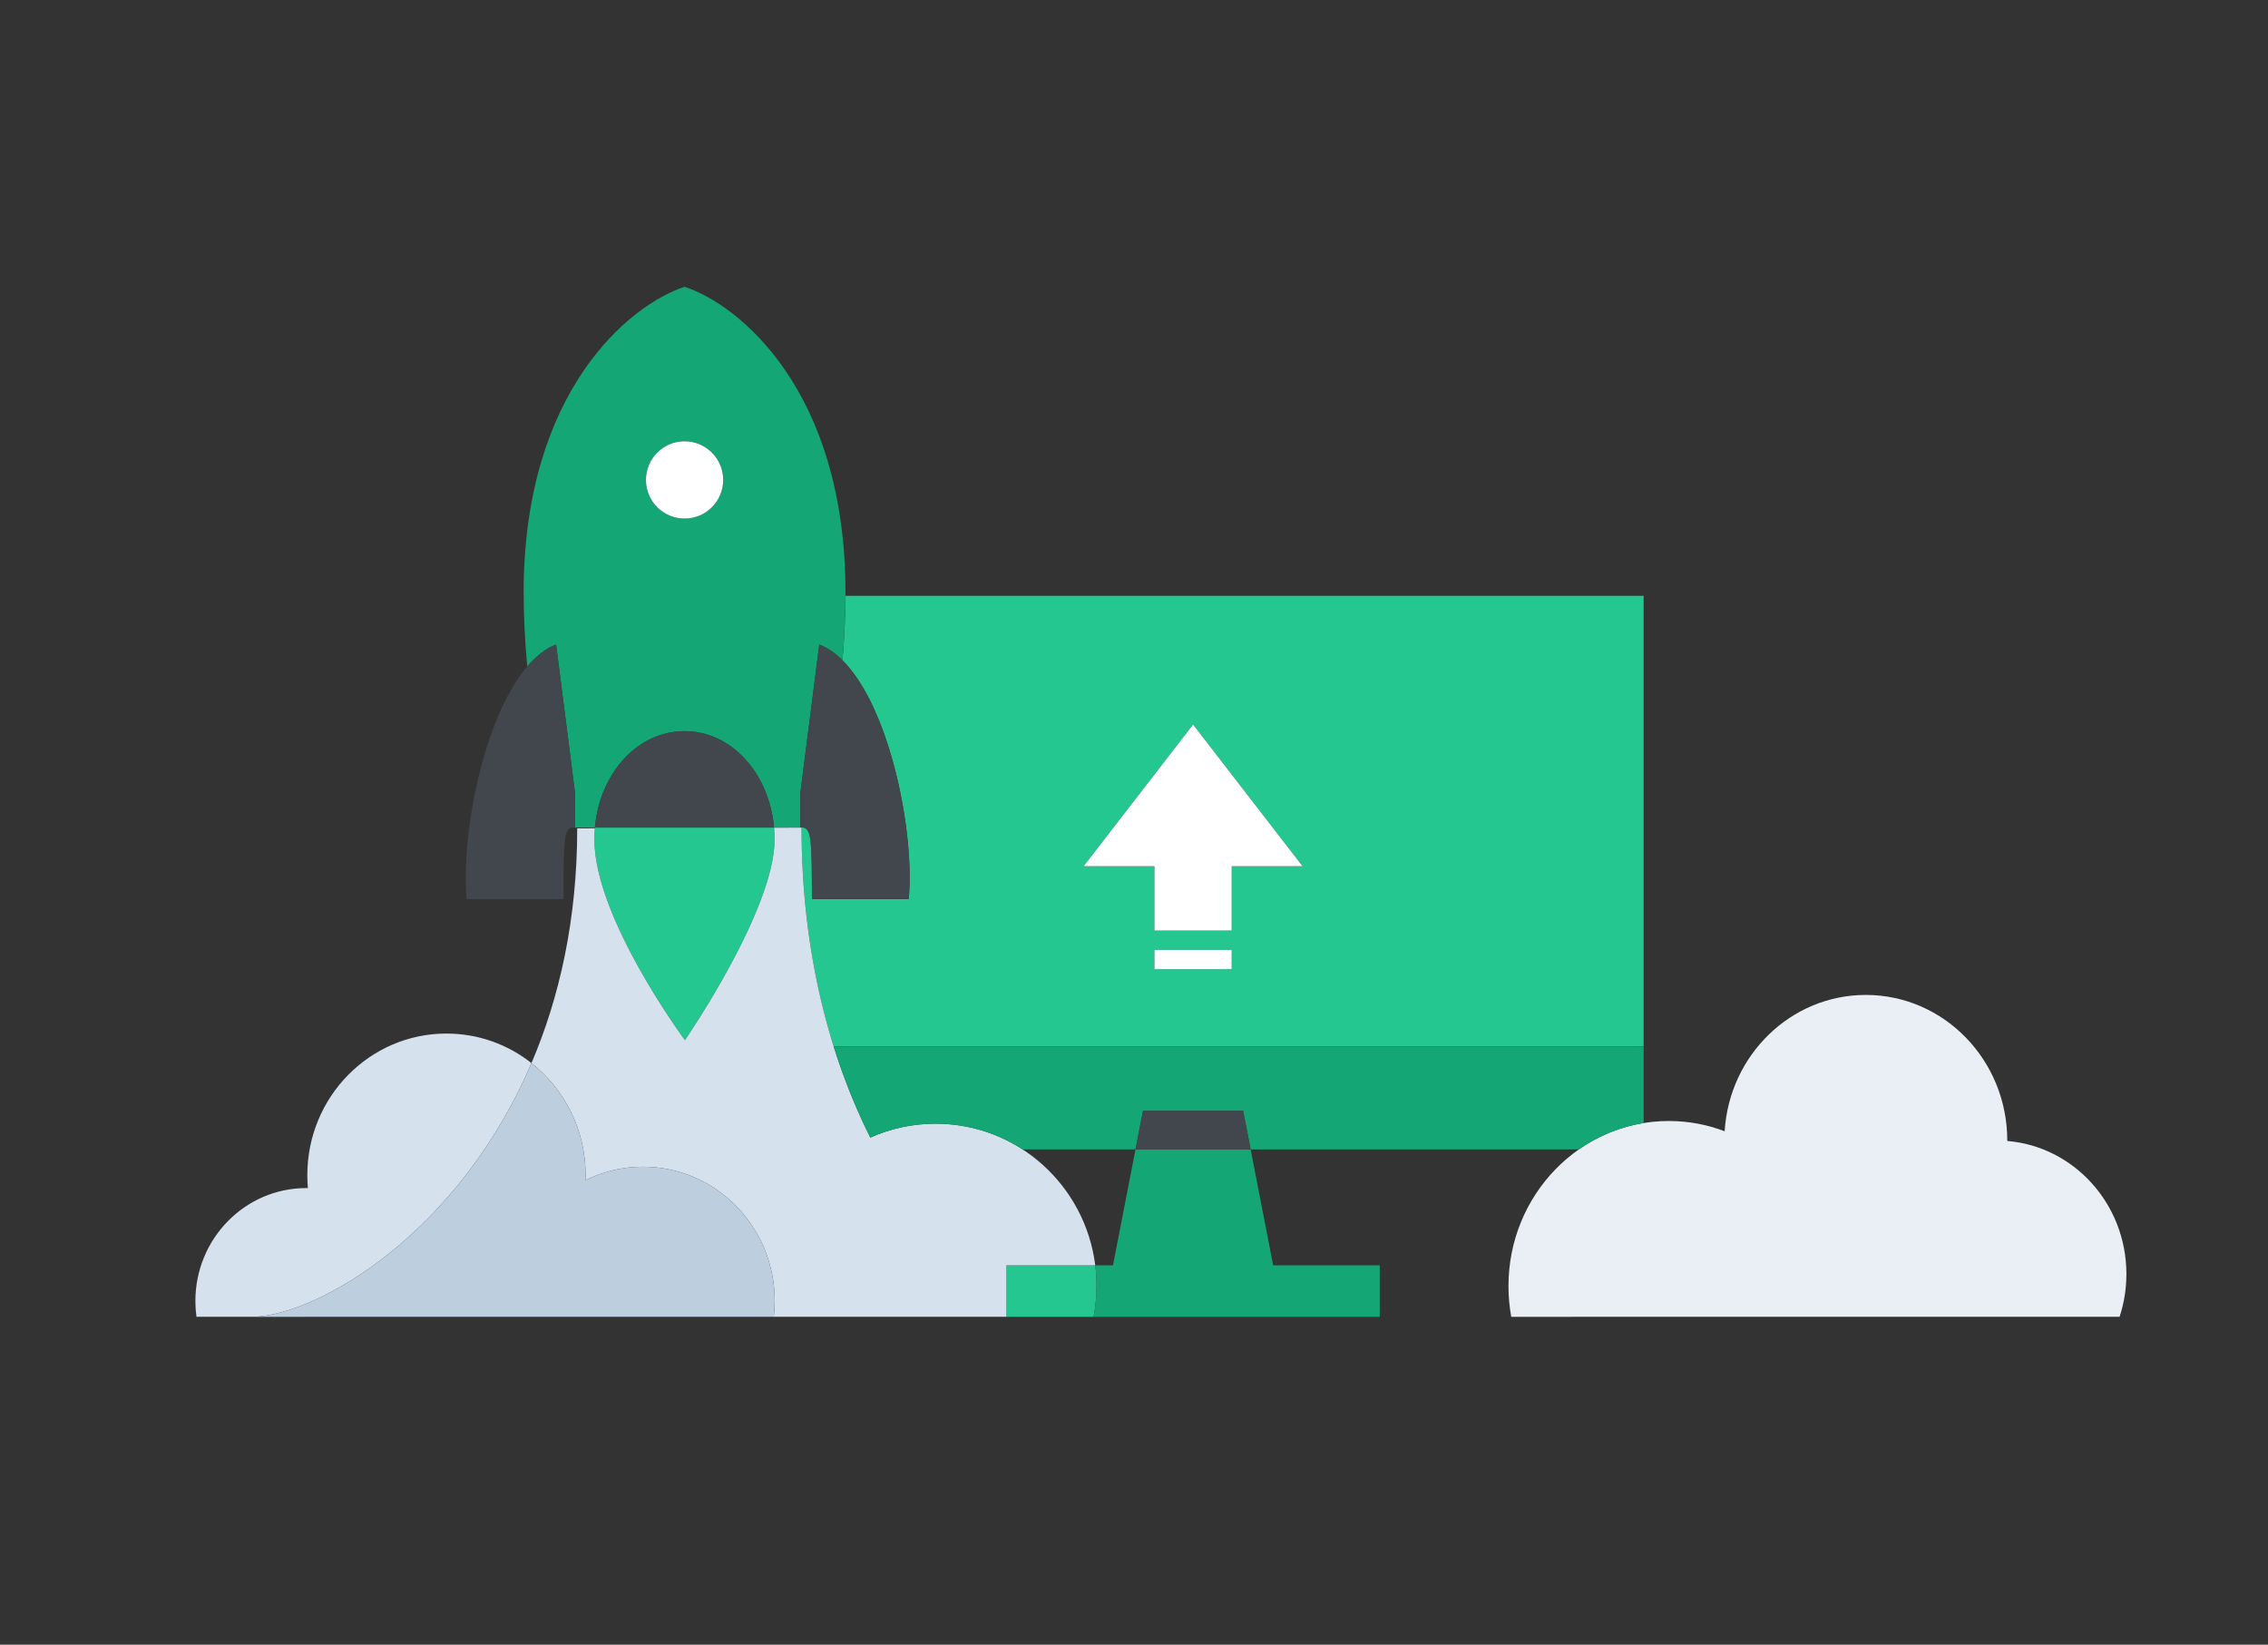
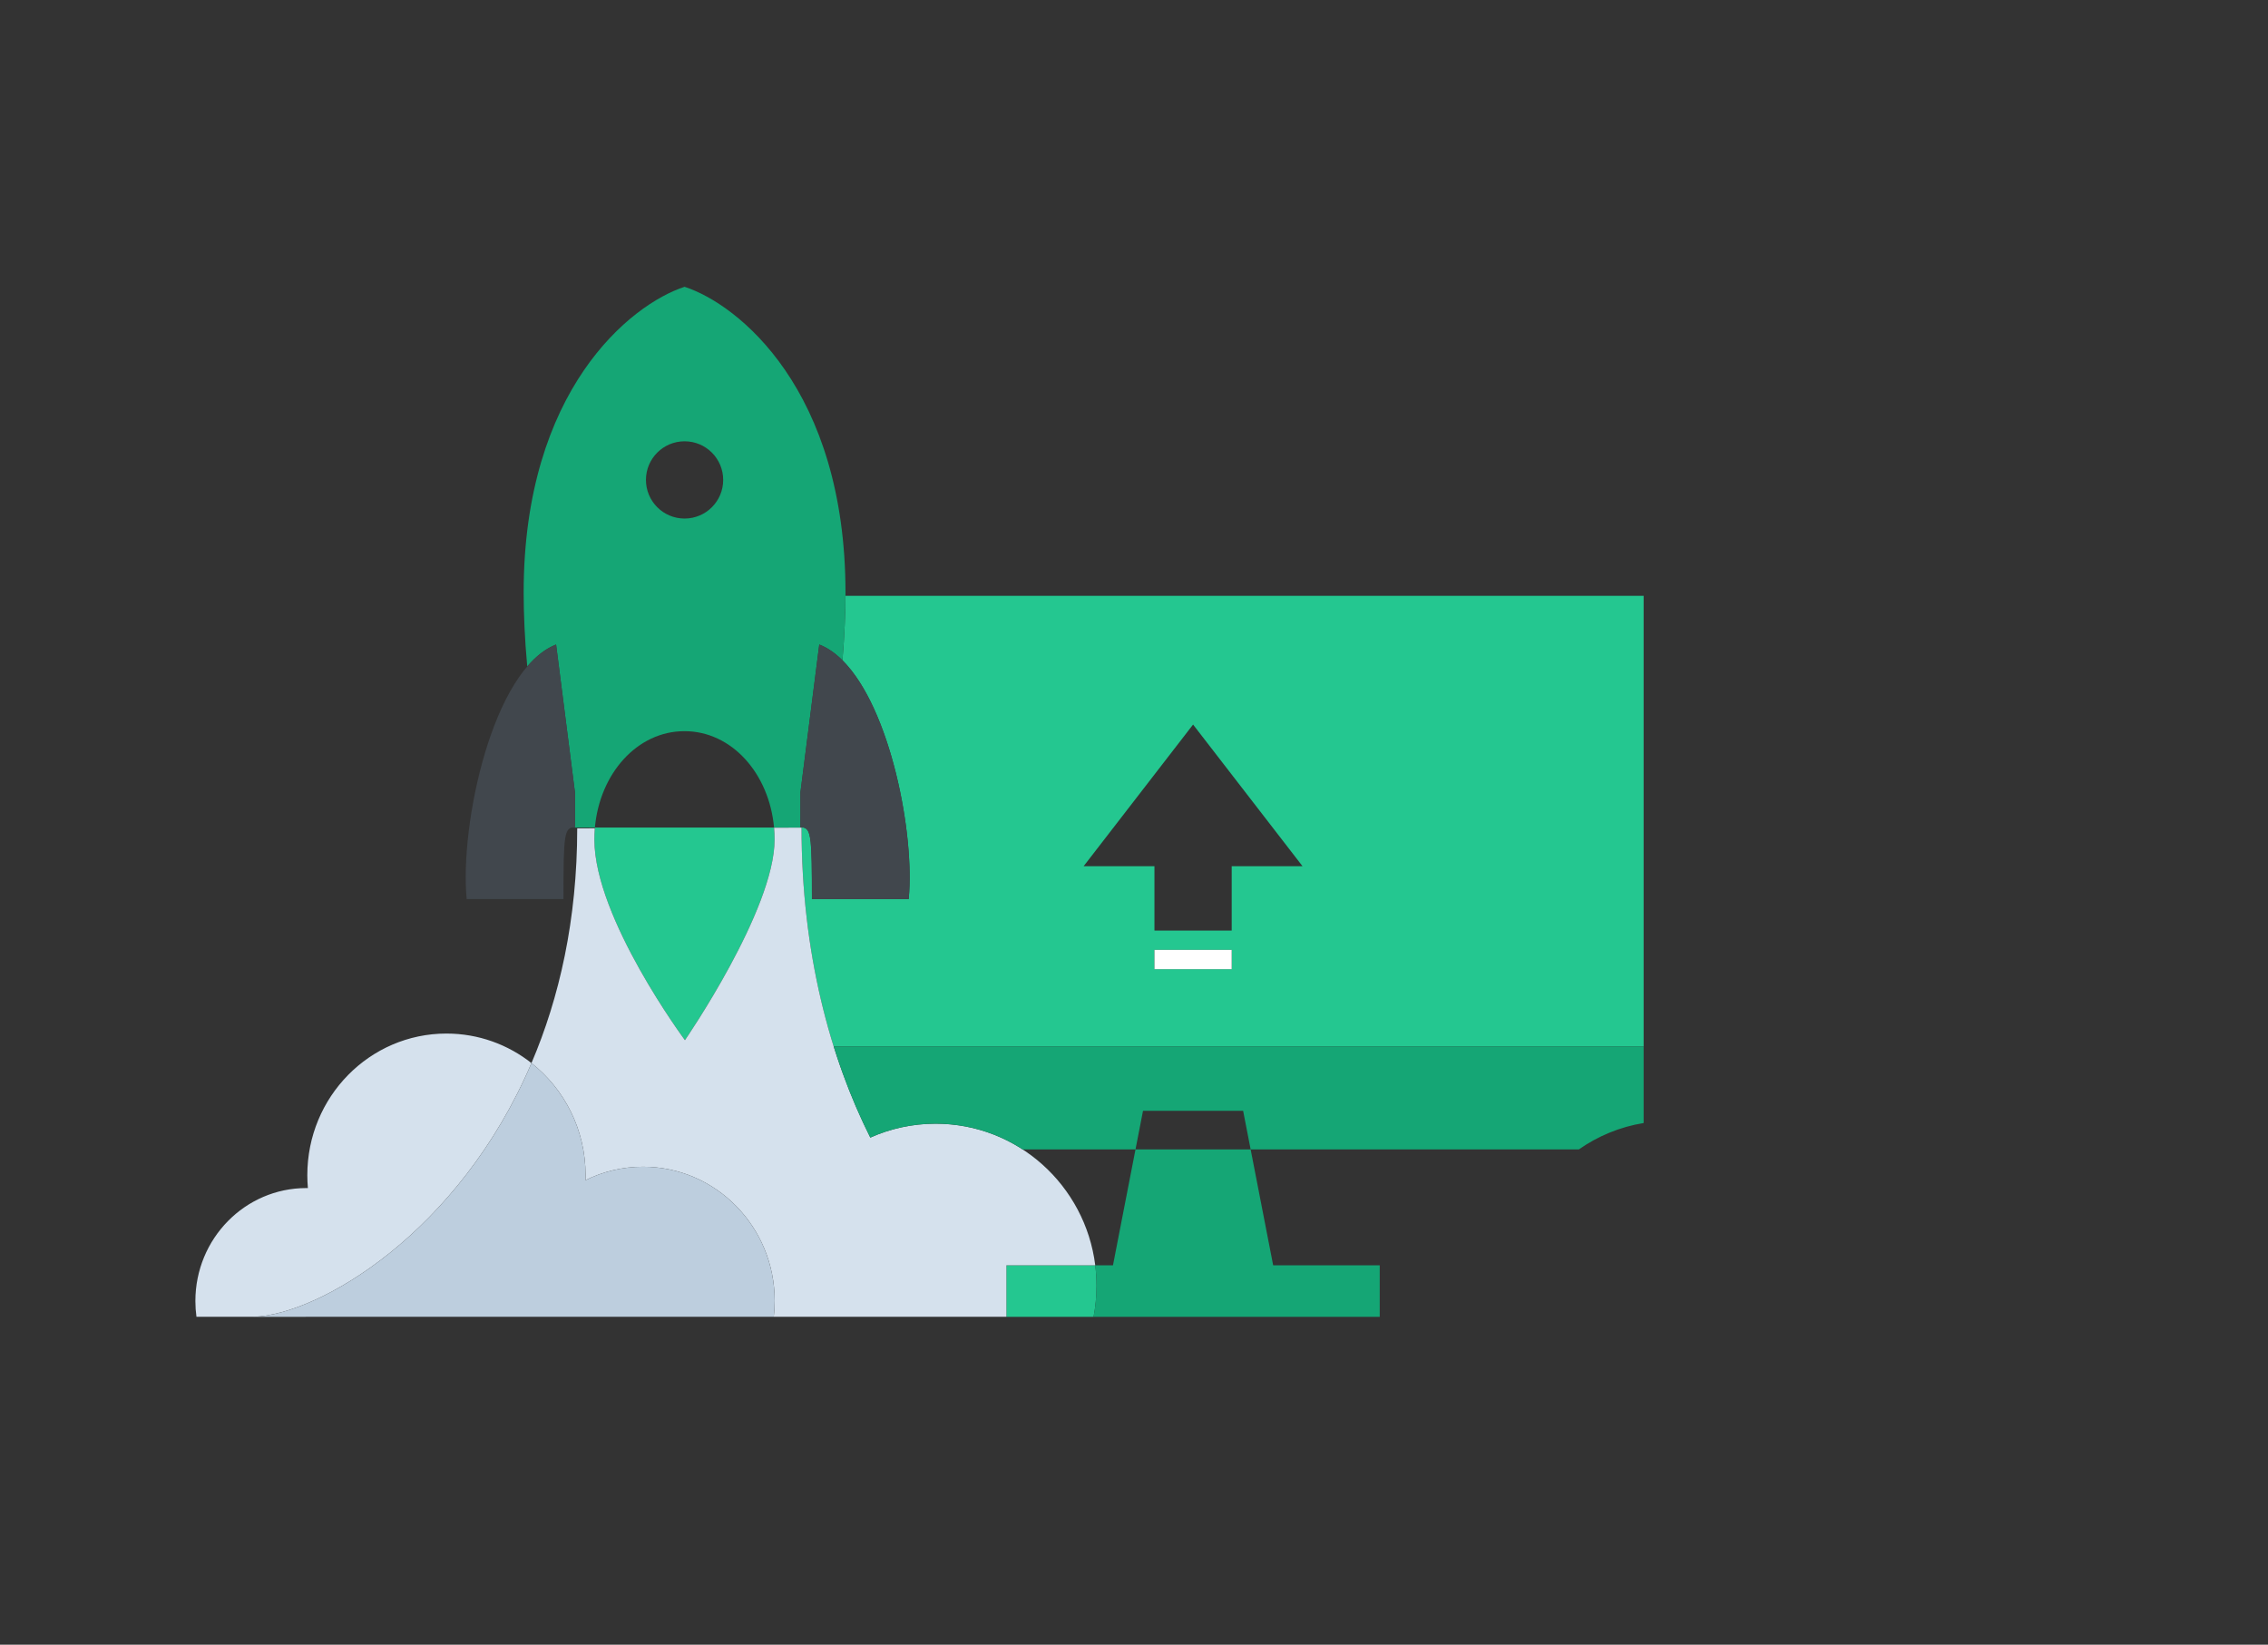
<svg xmlns="http://www.w3.org/2000/svg" width="331" height="240" viewBox="0 0 331 240" fill="none">
  <rect x="0" y="0" width="331" height="240" fill="#333333" stroke="none" />
  <path fill-rule="evenodd" clip-rule="evenodd" d="M116.98 120.765L116.818 120.765V120.758H117.268C118.409 121.013 118.495 122.672 118.495 131.187H132.619C133.527 121.717 129.969 103.334 122.95 96.351C123.251 92.853 123.379 89.555 123.393 86.939H239.879V152.697H121.669C118.783 143.477 116.98 132.782 116.98 120.765ZM190.091 126.394L174.121 105.727L158.151 126.394H168.485V135.788H179.758V126.394H190.091ZM179.758 138.606H168.485V141.424H179.758V138.606Z" fill="#24C790" />
  <path d="M86.822 120.758C86.769 121.342 86.743 121.935 86.744 122.536C86.767 134.001 99.963 151.784 99.963 151.784C99.963 151.784 113.068 132.76 113.047 122.483C113.046 121.9 113.019 121.325 112.968 120.758H86.822Z" fill="#24C790" />
  <path d="M159.845 184.636H146.879V192.152H159.6C159.882 190.686 160.03 189.171 160.03 187.622C160.03 186.611 159.967 185.614 159.845 184.636Z" fill="#24C790" />
-   <path d="M309.34 192.151C309.972 190.228 310.32 188.17 310.333 186.03V185.784C310.272 175.616 302.641 167.296 292.949 166.493C292.949 166.472 292.949 166.451 292.949 166.43C292.949 154.695 283.706 145.182 272.305 145.182C261.345 145.182 252.381 153.972 251.702 165.076C249.165 164.107 246.421 163.577 243.557 163.577C230.63 163.577 220.151 174.363 220.151 187.667C220.151 189.2 220.291 190.699 220.556 192.152L309.34 192.151Z" fill="#E9EFF5" />
  <path d="M86.812 120.865C86.766 121.414 86.743 121.972 86.744 122.536C86.767 134.001 99.963 151.784 99.963 151.784C99.963 151.784 113.068 132.76 113.047 122.483C113.046 121.907 113.02 121.338 112.97 120.778L116.98 120.765C116.98 139.101 121.178 154.358 127.017 165.998C129.929 164.694 133.153 163.97 136.545 163.97C148.512 163.97 158.387 172.983 159.845 184.636H146.879V192.151L112.925 192.151C113.014 191.385 113.061 190.605 113.061 189.814C113.061 179.011 104.457 170.254 93.844 170.254C90.833 170.254 87.984 170.959 85.447 172.215C85.456 171.973 85.46 171.729 85.46 171.485C85.46 164.828 82.368 158.906 77.565 155.126C66.996 179.871 46.624 191.825 37.024 192.151H28.672C28.569 191.399 28.515 190.63 28.515 189.849C28.515 180.744 35.766 173.364 44.711 173.364C44.786 173.364 44.86 173.364 44.934 173.365C44.88 172.746 44.851 172.119 44.851 171.485C44.851 160.071 53.942 150.818 65.156 150.818C69.829 150.818 74.134 152.425 77.565 155.126C81.627 145.619 84.241 134.223 84.241 120.874L86.812 120.865Z" fill="#D5E1ED" />
  <path d="M77.565 155.126C66.996 179.871 46.624 191.825 37.024 192.152L112.925 192.151C113.014 191.385 113.061 190.605 113.061 189.814C113.061 179.011 104.457 170.254 93.844 170.254C90.833 170.254 87.984 170.959 85.447 172.215C85.456 171.973 85.46 171.729 85.46 171.485C85.46 164.828 82.368 158.906 77.565 155.126Z" fill="#BDCEDE" />
  <path fill-rule="evenodd" clip-rule="evenodd" d="M123.394 86.486C123.394 56.885 107.751 44.401 99.916 41.853V41.849L99.909 41.851L99.902 41.849V41.853C92.067 44.401 76.424 56.885 76.424 86.486C76.424 89.384 76.57 93.211 76.948 97.247C78.228 95.753 79.634 94.641 81.159 94.05L83.91 115.616V120.717C83.744 120.717 83.594 120.727 83.46 120.758H86.822C87.527 112.882 92.978 106.707 99.873 106.693C106.783 106.679 112.252 112.86 112.968 120.758H117.268C117.134 120.727 116.984 120.717 116.818 120.717V115.616L119.568 94.05C120.771 94.516 121.9 95.306 122.95 96.351C123.269 92.647 123.394 89.169 123.394 86.486ZM94.273 70.03C94.273 73.143 96.796 75.667 99.909 75.667C103.022 75.667 105.545 73.143 105.545 70.03C105.545 66.918 103.022 64.394 99.909 64.394C96.796 64.394 94.273 66.918 94.273 70.03Z" fill="#15A675" />
  <path fill-rule="evenodd" clip-rule="evenodd" d="M159.845 184.636C159.967 185.614 160.03 186.611 160.03 187.622C160.03 189.171 159.882 190.686 159.6 192.152H201.364V184.636H185.811L182.523 167.727L230.419 167.727C233.202 165.781 236.414 164.436 239.879 163.873V152.697H121.669C123.187 157.546 125.004 161.987 127.017 165.998C129.929 164.694 133.153 163.97 136.545 163.97C141.227 163.97 145.589 165.35 149.252 167.727L165.719 167.727L162.431 184.636H159.845ZM165.719 167.727L166.815 162.091H181.427L182.523 167.727H165.719Z" fill="#15A675" />
-   <path d="M99.909 75.667C96.796 75.667 94.273 73.143 94.273 70.03C94.273 66.917 96.796 64.394 99.909 64.394C103.022 64.394 105.545 66.917 105.545 70.03C105.545 73.143 103.022 75.667 99.909 75.667Z" fill="white" />
-   <path d="M174.121 105.727L190.091 126.394H179.758V135.788H168.485V126.394H158.151L174.121 105.727Z" fill="white" />
  <path d="M179.758 138.606H168.485V141.424H179.758V138.606Z" fill="white" />
  <path d="M81.159 94.05L83.91 115.616V120.717C82.34 120.717 82.233 121.665 82.233 131.187H68.109C67.065 120.299 71.924 97.629 81.159 94.05Z" fill="#41474D" />
-   <path d="M182.523 167.727H165.719L166.815 162.091H181.427L182.523 167.727Z" fill="#41474D" />
  <path d="M116.818 115.616L119.568 94.05C128.803 97.629 133.663 120.299 132.619 131.187H118.495C118.495 121.665 118.388 120.717 116.818 120.717V115.616Z" fill="#41474D" />
-   <path d="M99.873 106.693C92.976 106.707 87.524 112.886 86.821 120.765H112.968C112.255 112.864 106.785 106.679 99.873 106.693Z" fill="#41474D" />
</svg>